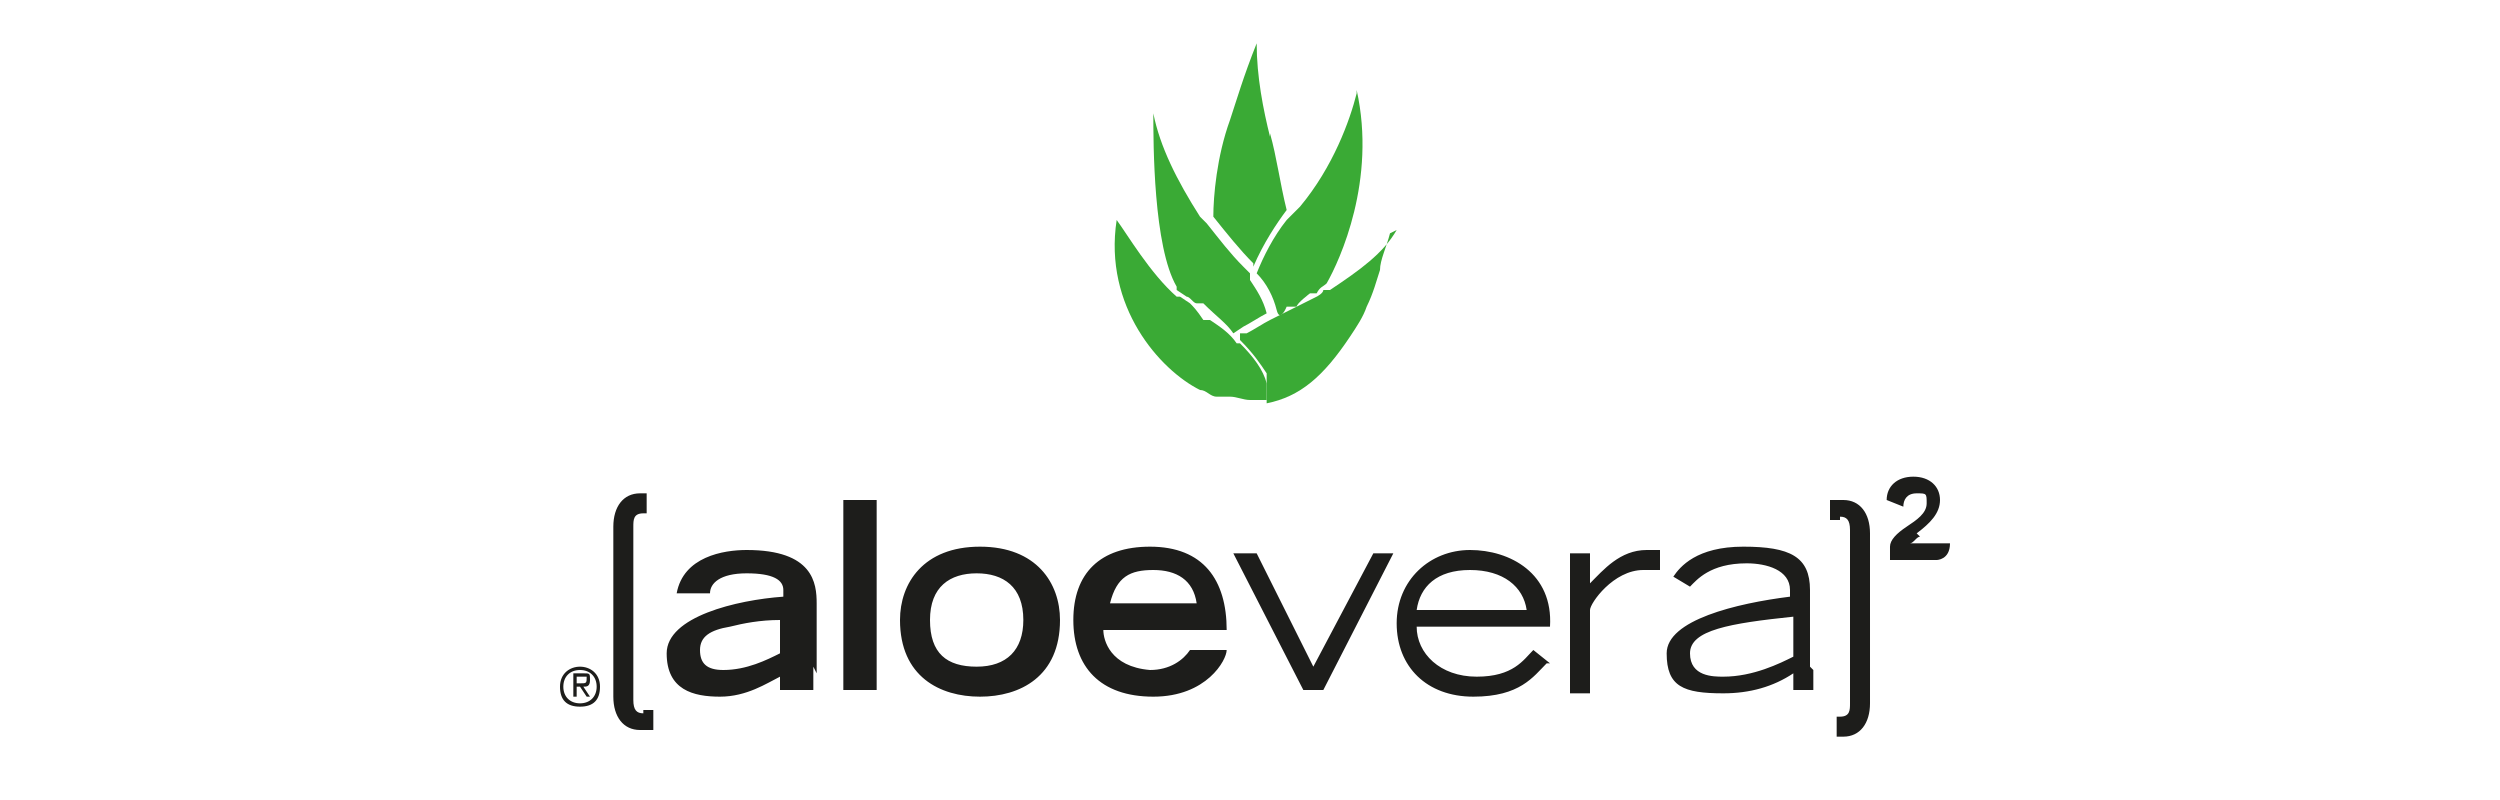
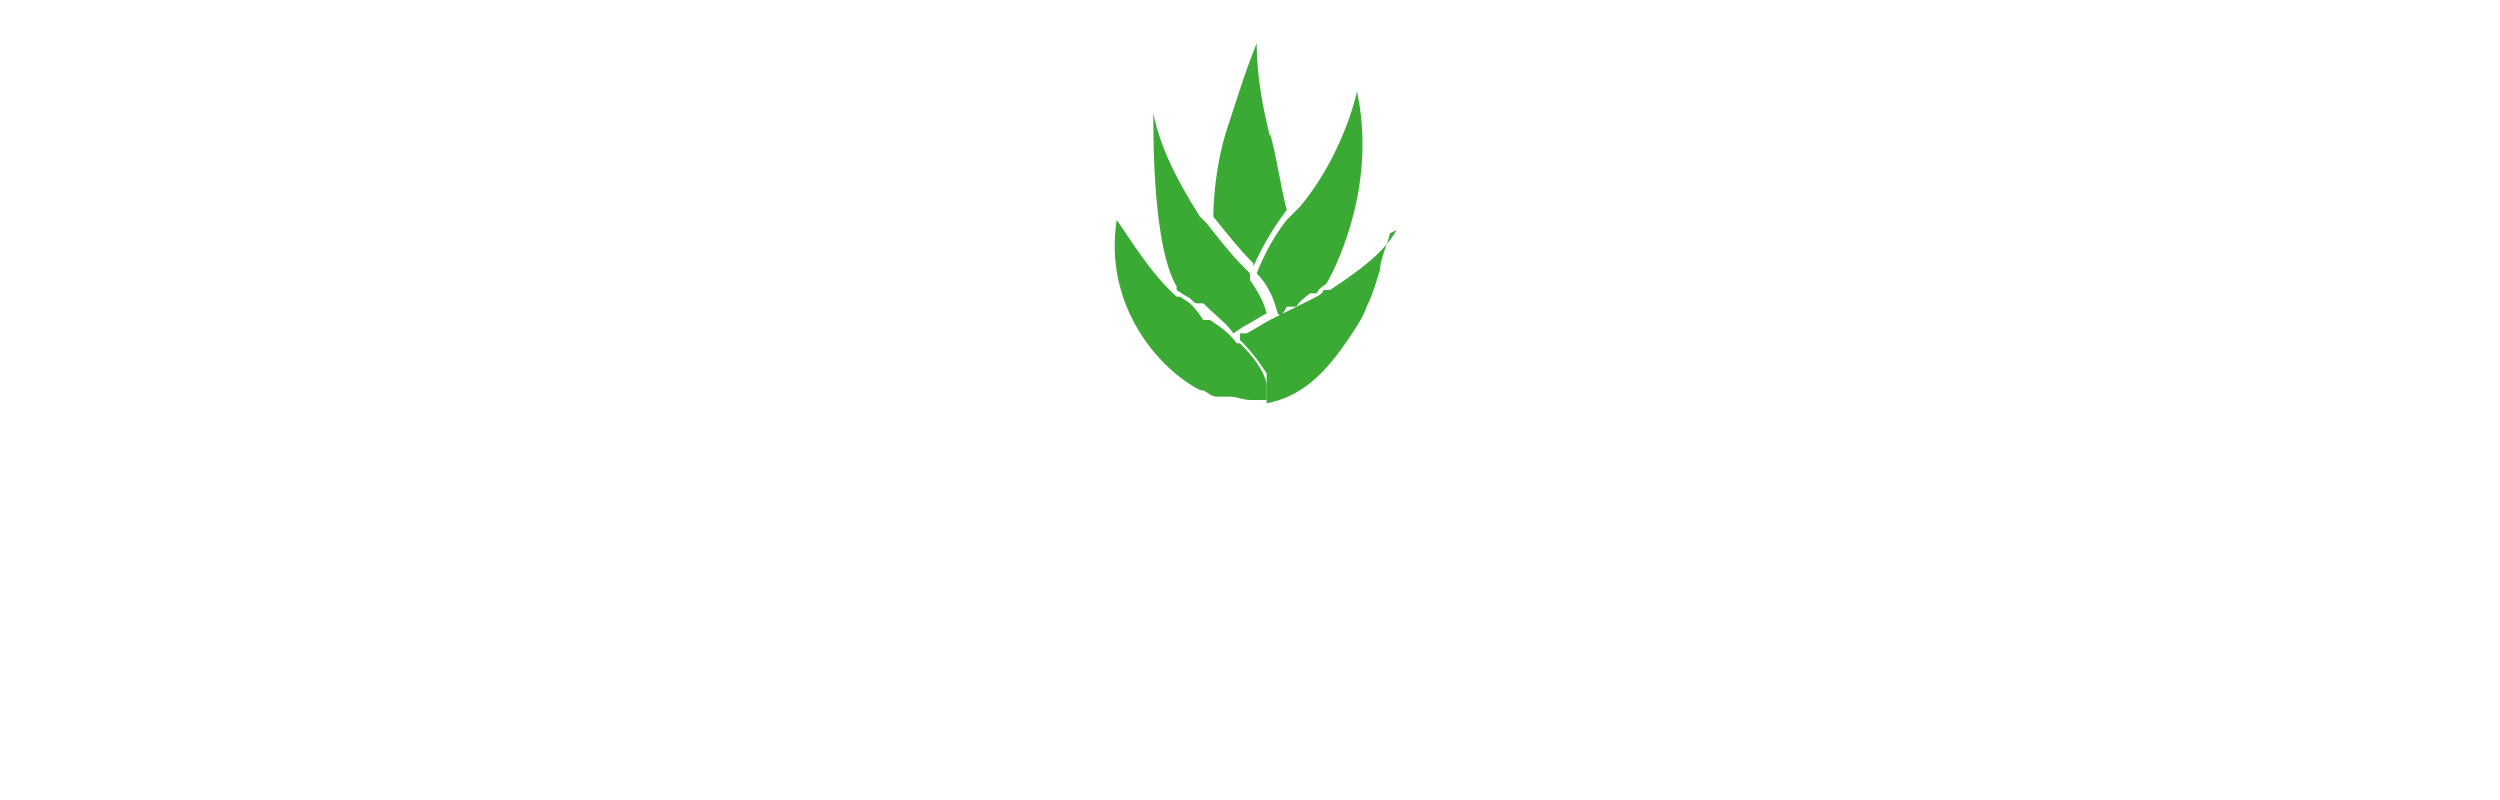
<svg xmlns="http://www.w3.org/2000/svg" id="Calque_1" viewBox="0 0 75 24">
  <defs>
    <style>.st0{fill:#1d1d1b}.st1{fill:#3aaa35}</style>
  </defs>
-   <path d="M17.9 20.6c0 .3-.2.5-.5.5s-.5-.2-.5-.5.2-.5.5-.5.5.2.5.5m.1 0c0-.4-.3-.6-.6-.6s-.6.2-.6.6.2.6.6.6.6-.2.6-.6m-.7-.1v-.2h.3c0 .2 0 .2-.2.2zm0 .1h.1l.2.3h.1l-.2-.3c.1 0 .2 0 .2-.2s0-.2-.2-.2h-.3v.7h.1zM23.4 18.6c-.6 0-1.1.1-1.5.2-.6.1-.9.3-.9.7s.2.6.7.6c.7 0 1.3-.3 1.7-.5zm1 1.4v.7h-1v-.4c-.4.2-1 .6-1.8.6s-1.6-.2-1.6-1.3 2.1-1.6 3.5-1.7v-.2c0-.3-.3-.5-1.1-.5s-1.1.3-1.1.6h-1c.2-1.1 1.4-1.3 2.1-1.3 2 0 2.1 1 2.1 1.6v2.1ZM25.3 15h1v5.7h-1zM30.7 18.6c0-1-.6-1.4-1.4-1.4s-1.4.4-1.4 1.4.5 1.4 1.4 1.4 1.4-.5 1.4-1.4m-3.7 0c0-1.1.7-2.2 2.4-2.2s2.4 1.1 2.4 2.2c0 1.7-1.2 2.3-2.4 2.3s-2.4-.6-2.4-2.3M35.9 18.1c-.1-.7-.6-1-1.3-1s-1.1.2-1.3 1zm.9 1.4c0 .3-.6 1.4-2.2 1.4s-2.4-.9-2.4-2.3.8-2.2 2.3-2.2c1.6 0 2.3 1 2.3 2.5h-3.7c0 .3.2 1.1 1.4 1.2.6 0 1-.3 1.2-.6zM37 16.6h.7l1.7 3.4 1.8-3.4h.6l-2.1 4.1h-.6zM45.8 18.3c-.1-.7-.7-1.2-1.7-1.2s-1.5.5-1.6 1.2zm.6 1.6c-.4.4-.8 1-2.2 1s-2.3-.9-2.3-2.2 1-2.2 2.2-2.2 2.5.7 2.4 2.3h-4c0 .8.7 1.5 1.8 1.5s1.4-.5 1.7-.8l.5.4ZM47.1 16.6h.6v.9c.4-.4.9-1 1.7-1h.4v.6h-.5c-.9 0-1.6 1-1.6 1.2v2.5h-.6v-4.1ZM53.8 18.5c-1.9.2-3.1.4-3.1 1.1s.7.7 1 .7c.9 0 1.7-.4 2.1-.6zm.6 1.6v.6h-.6v-.5q-.9.6-2.1.6c-1.2 0-1.7-.2-1.7-1.2s2.1-1.5 3.7-1.7v-.2c0-.6-.7-.8-1.3-.8-1.1 0-1.5.5-1.7.7l-.5-.3c.2-.3.7-.9 2.1-.9s2 .3 2 1.3V20ZM19.3 21.4c-.2 0-.3-.1-.3-.4v-5.2c0-.2 0-.4.3-.4h.1v-.6h-.2c-.5 0-.8.4-.8 1v5.1c0 .6.3 1 .8 1h.4v-.6h-.3ZM55.2 15.5c.2 0 .3.1.3.4v5.2c0 .2 0 .4-.3.4h-.1v.6h.2c.5 0 .8-.4.8-1V16c0-.6-.3-1-.8-1h-.4v.6h.3ZM57.5 16c.4-.3.7-.6.7-1s-.3-.7-.8-.7-.8.3-.8.7l.5.2c0-.2.1-.4.4-.4s.3 0 .3.3-.3.5-.6.7-.5.4-.5.6v.4h1.4s.4 0 .4-.5h-1.2c.1 0 .2-.2.3-.2" class="st0" />
  <path d="M38.1 4.1c-.2-.8-.4-1.8-.4-2.8-.4 1-.6 1.7-.8 2.3-.4 1.1-.5 2.3-.5 2.9.4.5.8 1 1.2 1.4V8c.3-.7.7-1.3 1-1.7-.2-.8-.3-1.6-.5-2.3M40.7 2.8c-.2.8-.7 2.2-1.7 3.4l-.2.2-.2.2c-.4.5-.7 1.1-.9 1.6.3.3.5.7.6 1.1s.3-.1.3-.1h.3c0-.1.4-.4.4-.4h.2c.1-.2.2-.2.3-.3.4-.7 1.5-3.1.9-5.8" class="st1" />
  <path d="m35.3 8.7.3.2c.1 0 .2.2.3.2h.2c.4.4.7.6.9.9l.3-.2c.2-.1.5-.3.7-.4-.1-.4-.3-.7-.5-1v-.2l-.2-.2c-.4-.4-.7-.8-1.1-1.3l-.2-.2c-.7-1.1-1.2-2.1-1.4-3.1 0 .9 0 4 .7 5.2M41.9 6.9c-.4.7-1.1 1.2-2 1.8h-.2c0 .1-.2.2-.2.2l-1.4.7c-.2.1-.5.3-.7.4h-.2v.2c.4.4.6.7.8 1v.9c1-.2 1.7-.8 2.5-2 .2-.3.4-.6.5-.9.2-.4.3-.8.4-1.1 0-.3.2-.7.3-1.1Z" class="st1" />
  <path d="M38 11.7v-.2c-.1-.4-.4-.8-.8-1.2h-.1c-.2-.3-.5-.5-.8-.7h-.2c-.2-.3-.3-.4-.4-.5l-.3-.2h-.1c-.8-.7-1.5-1.9-1.8-2.3-.4 2.6 1.3 4.5 2.5 5.1.2 0 .3.2.5.2h.4c.2 0 .4.1.6.1h.5z" class="st1" />
</svg>